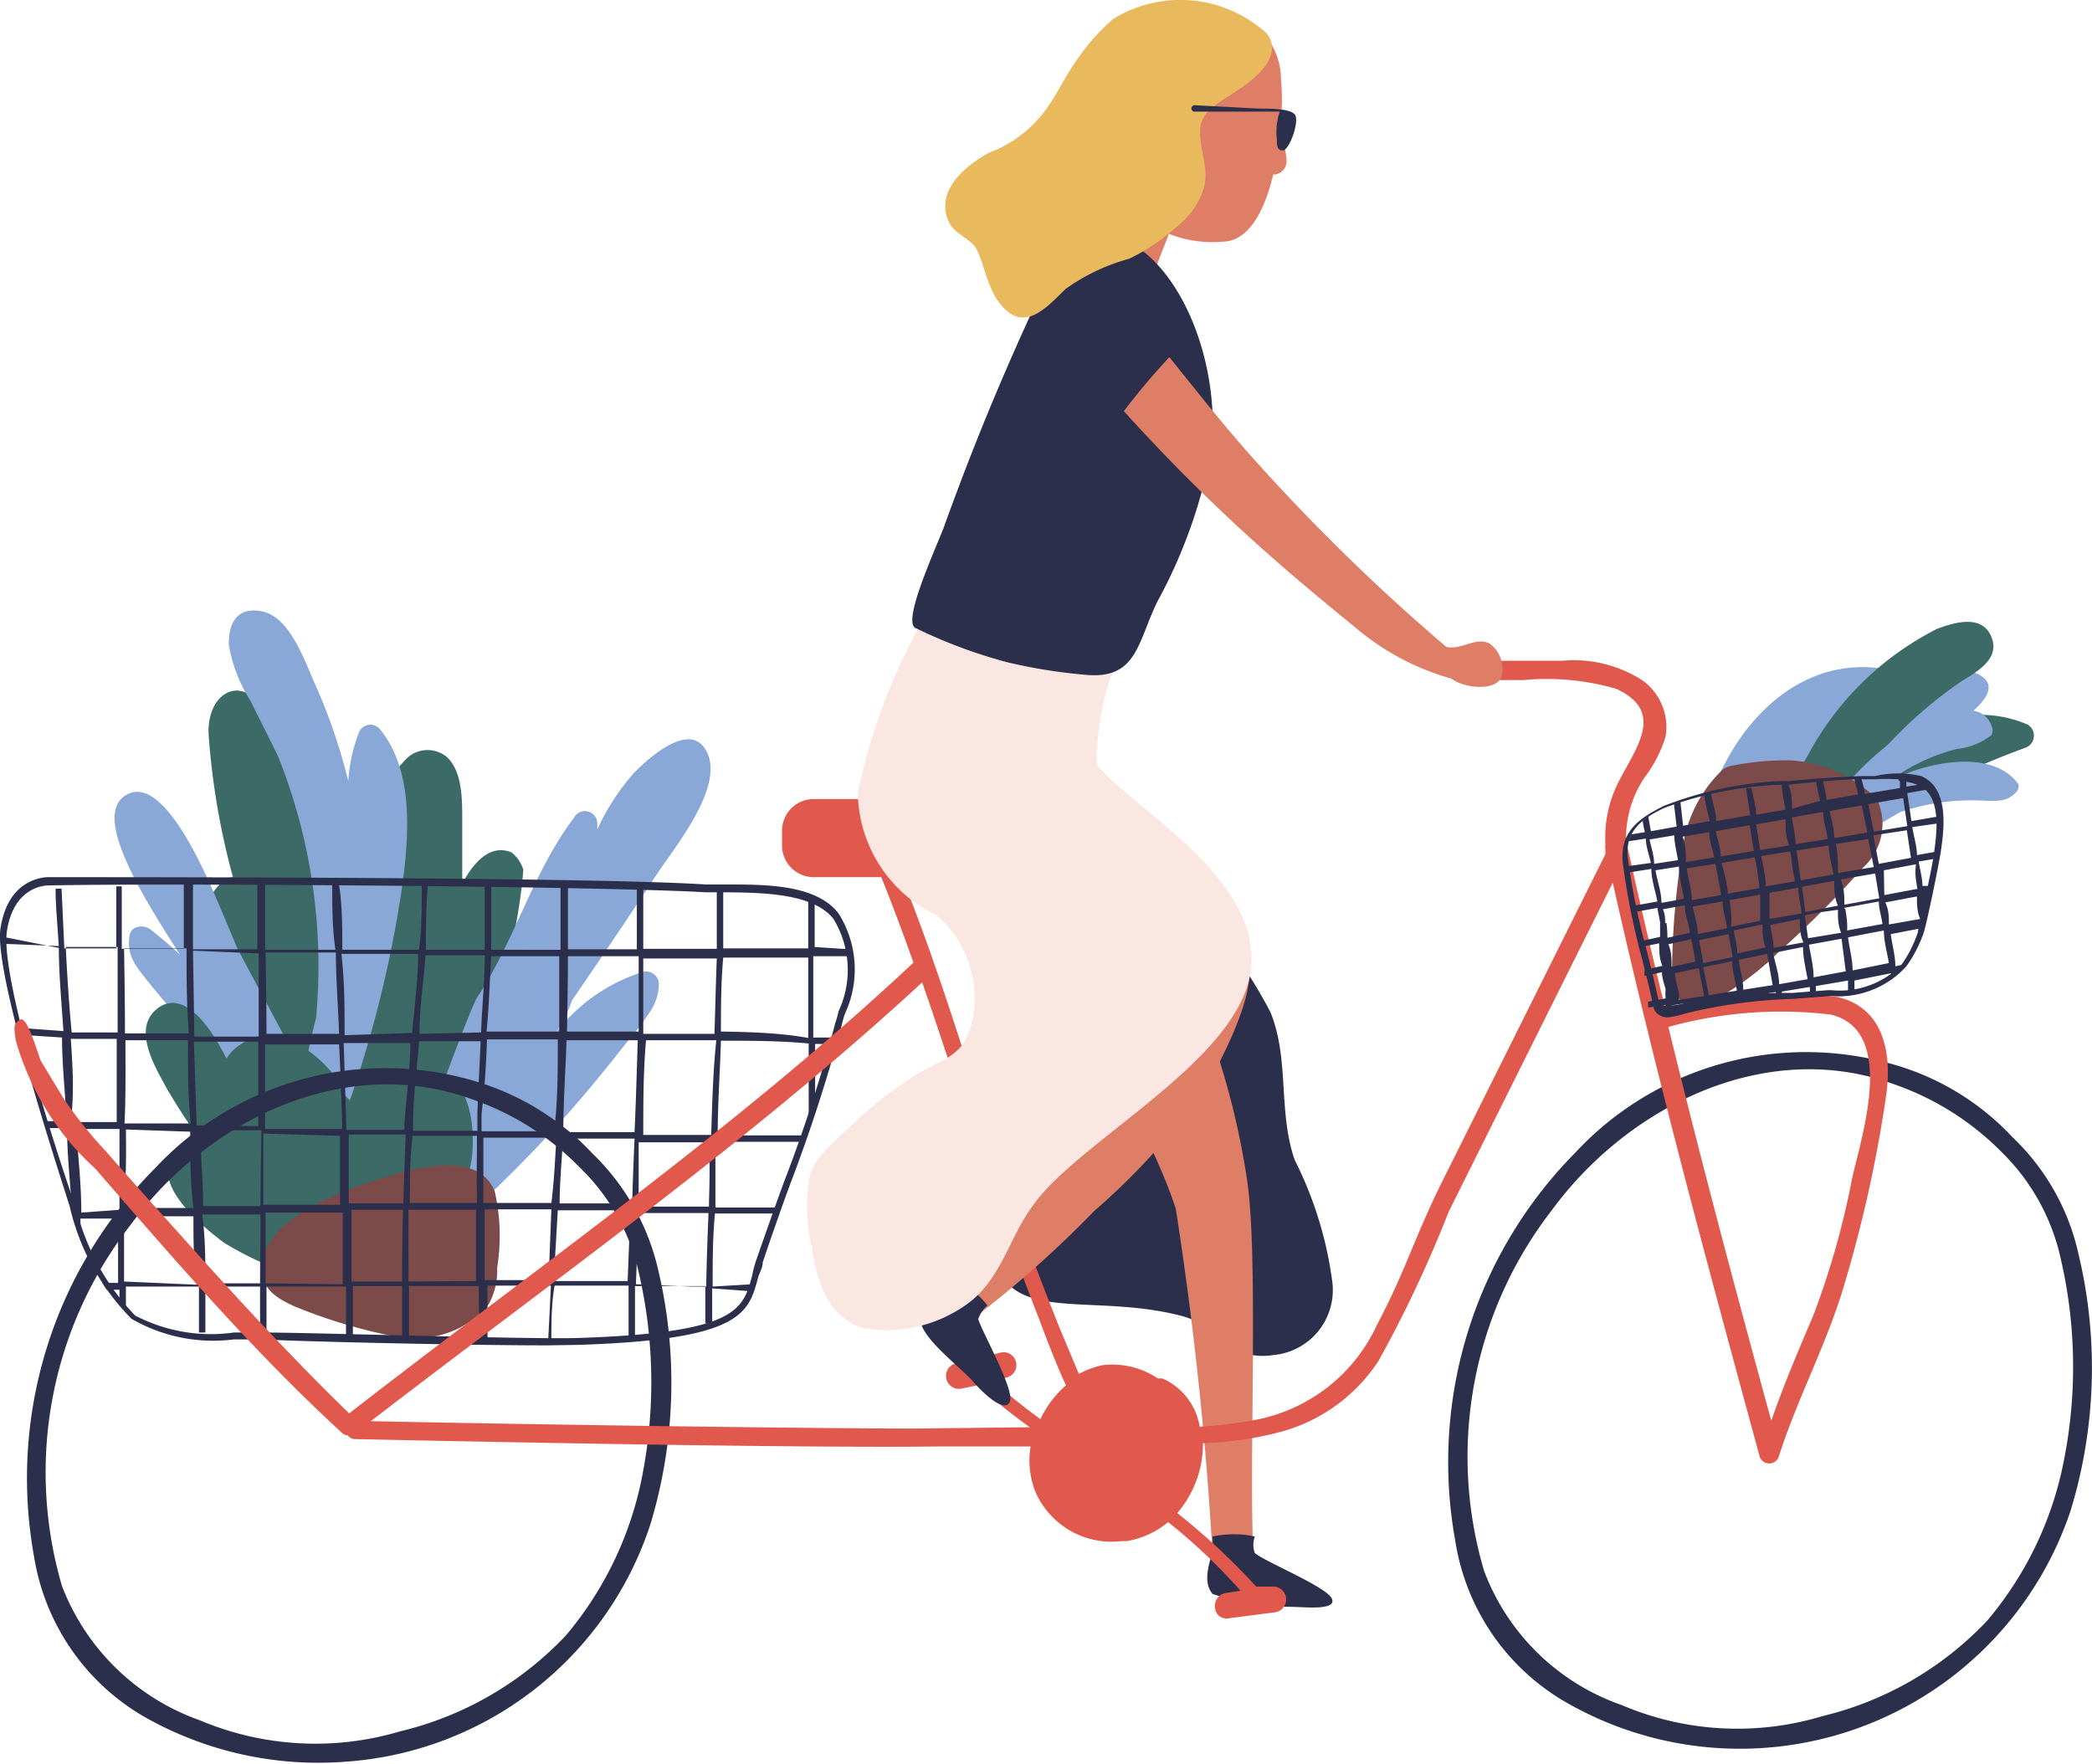
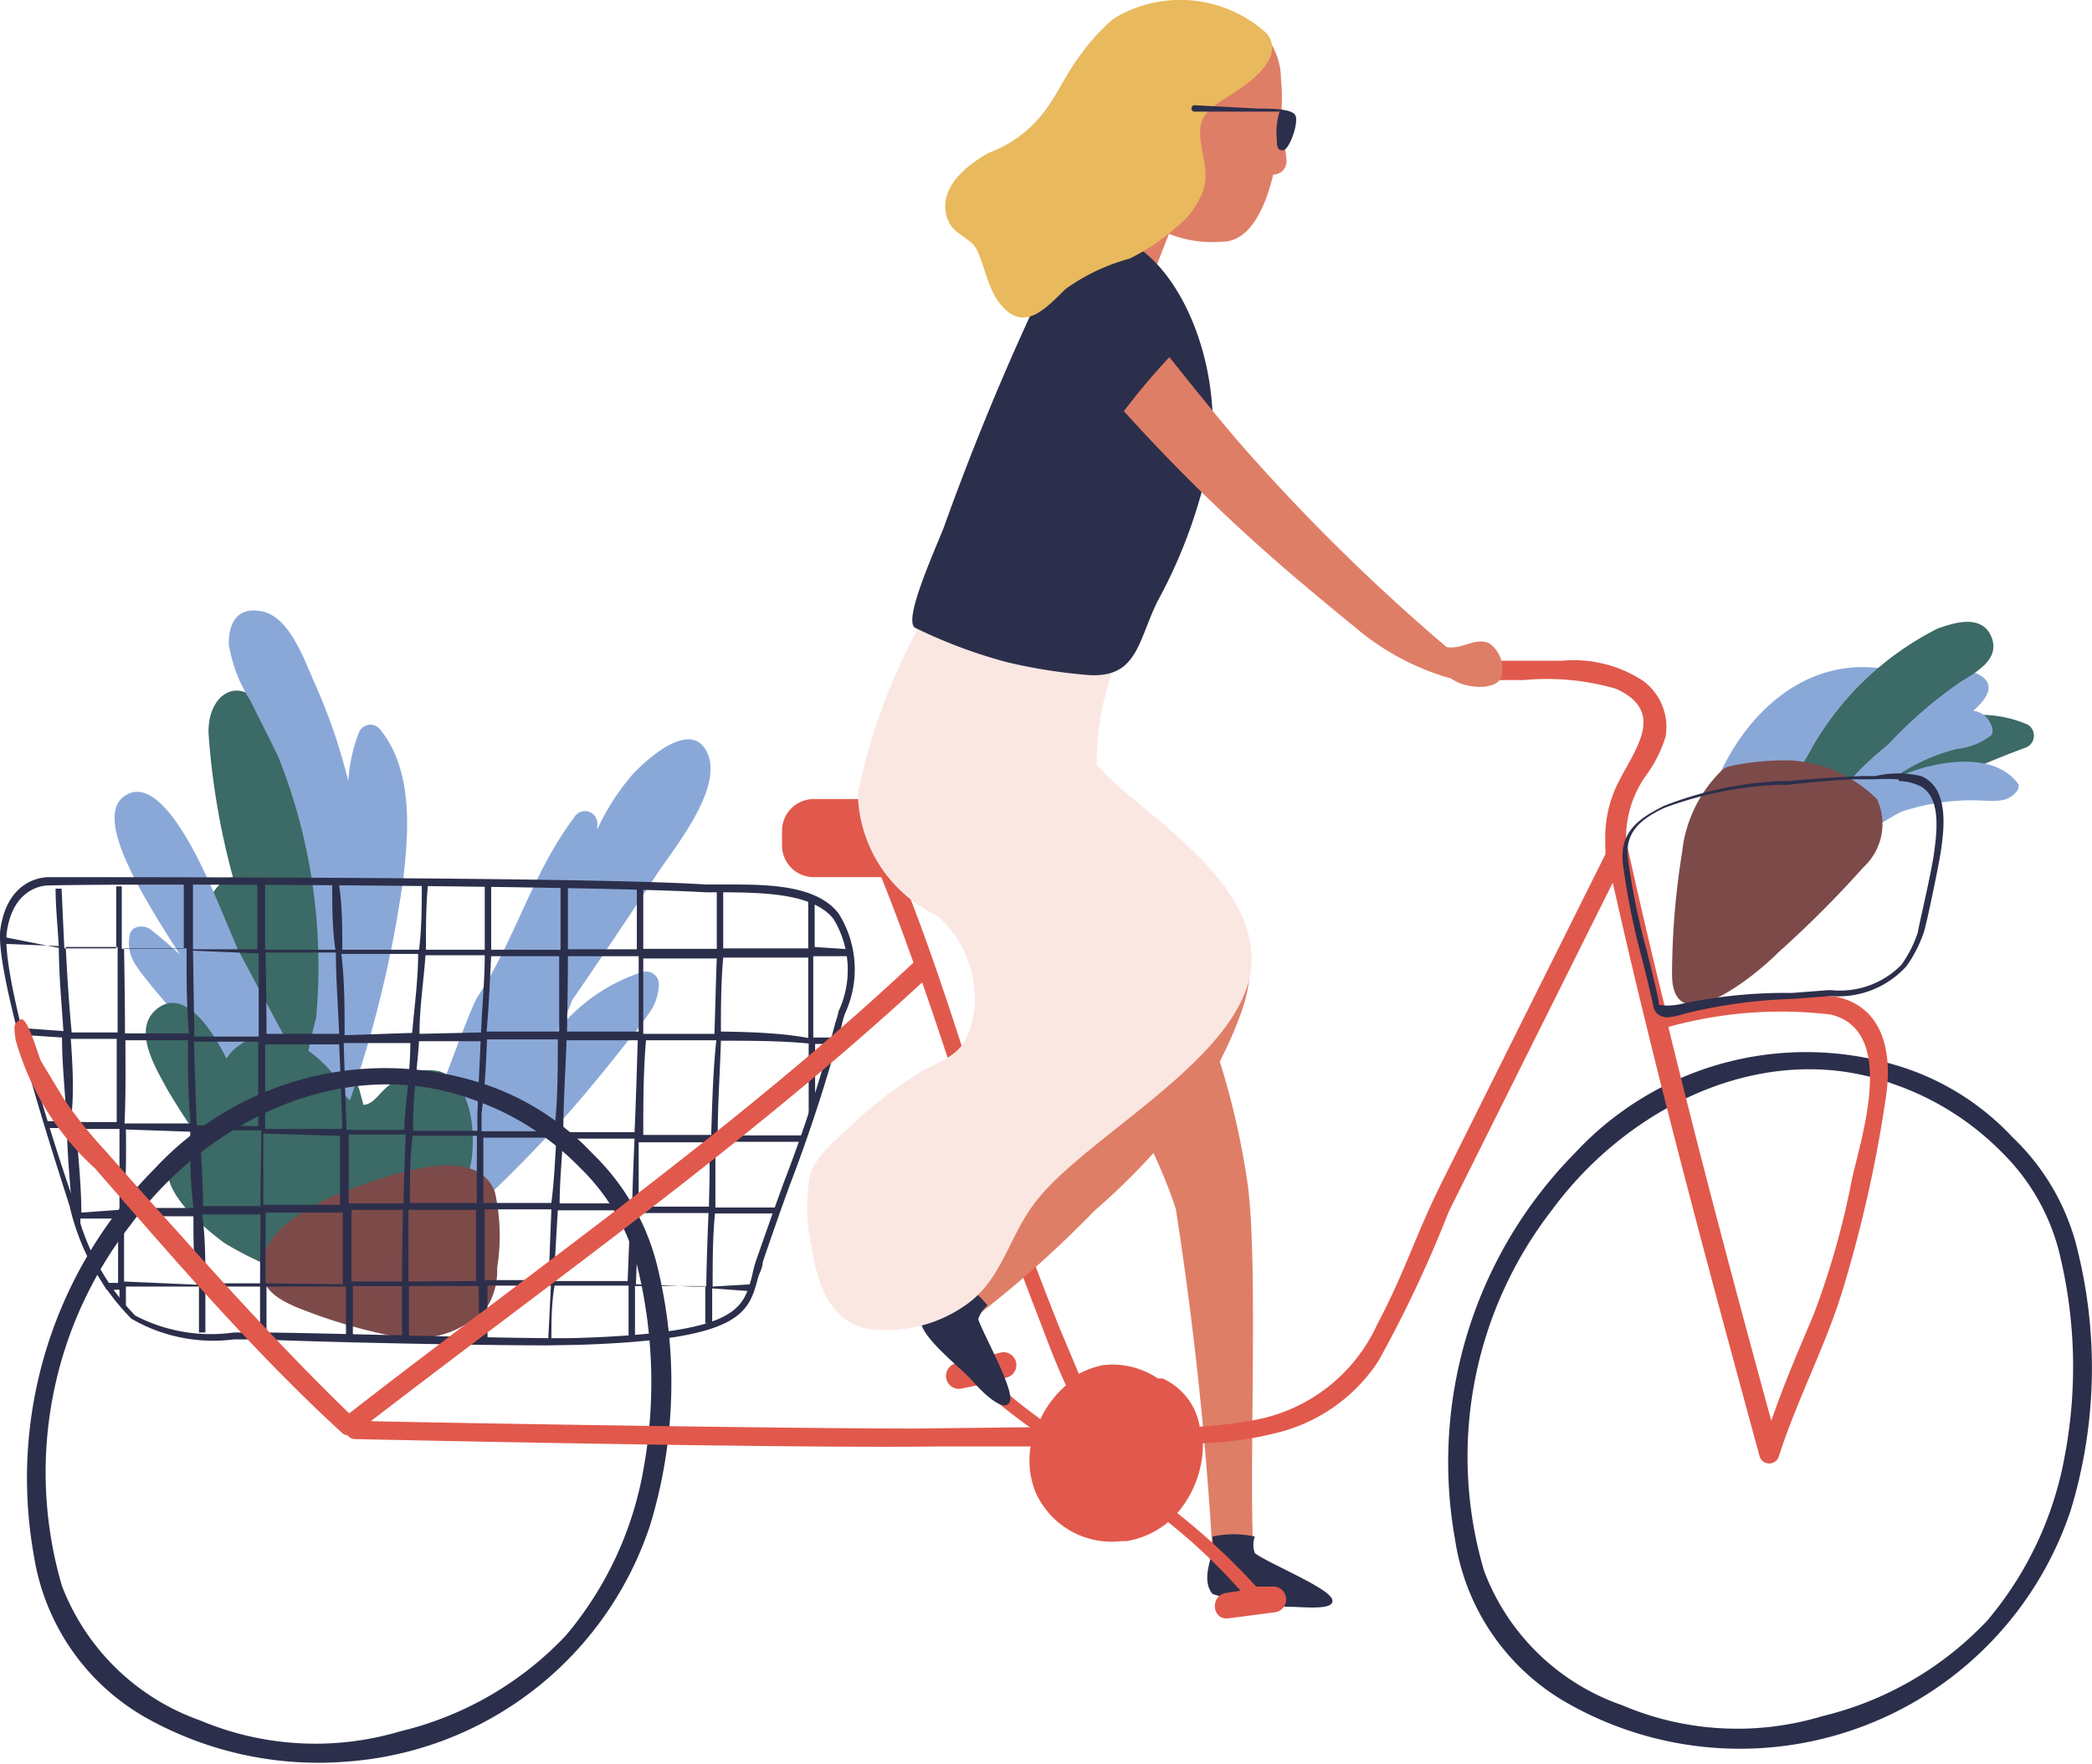
<svg xmlns="http://www.w3.org/2000/svg" viewBox="0 0 45.53 38.4">
  <defs>
    <style>.cls-1{fill:#8aa8d7;}.cls-2{fill:#3c6a66;}.cls-3{fill:#7d4a4a;}.cls-4{fill:#2c2f4b;}.cls-5{fill:#df7e67;}.cls-6{fill:#e1594c;}.cls-7{fill:#fbe7e2;}.cls-8{fill:#e9b95e;}</style>
  </defs>
  <g id="レイヤー_2" data-name="レイヤー 2">
    <g id="レイヤー_1-2" data-name="レイヤー 1">
      <g id="il_s3">
        <path class="cls-1" d="M43.1,14.7c-.45-.28-1.07.12-1.45.33a4.89,4.89,0,0,0-1,.75,2.06,2.06,0,0,0,.28-.81H41c.26,0,.36-.36.09-.4-2.06-.38-3.56,1.42-4,3.25a5.53,5.53,0,0,0-.14,1.62,2.8,2.8,0,0,0,.3,1.34c.53.69,1-.6,1.13-.94l.18-.38s.05,0,.07-.08l.2-.46c.38-.76.8-1.5,1.25-2.24a.23.23,0,0,0,.19.11v0a.22.22,0,0,0,.39,0C41.27,16.5,44,15.24,43.1,14.7Zm-5.54,4.82a2.7,2.7,0,0,1,.07-.41h.07C37.65,19.24,37.61,19.38,37.56,19.52Z" />
        <path class="cls-2" d="M44.13,15.77a2.55,2.55,0,0,0-2.48.25,8.61,8.61,0,0,0-.83.49,9.53,9.53,0,0,1,1.82-1.65c.32-.21.91-.49.7-1s-.83-.3-1.17-.18a6.52,6.52,0,0,0-2.83,2.77,9,9,0,0,0-1.18,3.09c-.09.13-.17.26-.25.4a.25.25,0,0,0,.13.37s0,.07,0,.1c0,.36.52.34.56,0s0-.42.09-.63a5.12,5.12,0,0,1,.5-.63.27.27,0,0,0,.21-.2h0a.27.27,0,0,0,.3-.06c.37-.36.75-.73,1.13-1.07a19.47,19.47,0,0,1,3.26-1.55A.28.28,0,0,0,44.13,15.77Z" />
        <path class="cls-1" d="M43.93,17.07c-.53-.75-1.84-.5-2.55-.19l-.09,0a4.11,4.11,0,0,1,1.3-.58,1.46,1.46,0,0,0,.75-.3.23.23,0,0,0,0-.21c-.31-.83-1.84.12-2.24.41a6.5,6.5,0,0,0-1.28,1.34c-.46.47-1.23,1.22-1.26,1.84a.19.19,0,0,0,.07.16.14.14,0,0,0,0,.09l-.23.31c-.16.22.2.43.36.22a6.78,6.78,0,0,1,2.61-2.49,4.85,4.85,0,0,1,1.89-.24c.29,0,.44,0,.62-.19A.2.2,0,0,0,43.93,17.07Z" />
        <path class="cls-3" d="M40.85,17.39A2.94,2.94,0,0,0,39,16.55a5.81,5.81,0,0,0-1.33.12.48.48,0,0,0-.18.08,2.91,2.91,0,0,0-.88,1.79,17,17,0,0,0-.22,2.66c0,1.53,1.85,0,2.3-.46a23.57,23.57,0,0,0,1.87-1.87A1.28,1.28,0,0,0,40.85,17.39Z" />
        <path class="cls-2" d="M8.55,26.49l-.08-.3a.28.28,0,0,0,0-.24L8,24.3a.31.31,0,0,0-.05-.1l-.13-.49a.54.54,0,0,0-.07-.13c-.18-.76-.37-1.52-.58-2.27-.1-.51-.19-1-.29-1.54a13.06,13.06,0,0,0-1.1-4.28c-.52-.86-1.28-.41-1.24.49a16.06,16.06,0,0,0,.53,3.11.43.43,0,0,0-.23.1c-.9.81,0,2.38.37,3.25a24.11,24.11,0,0,0,2.1,3.91,2.21,2.21,0,0,0,1,1.25.35.35,0,0,0,.48-.13l.2-.45A.39.39,0,0,0,8.55,26.49Z" />
-         <path class="cls-2" d="M9.5,25.9l0-.15c.68-2.26,1.7-4.43,1.89-6.82a.75.75,0,0,0-.26-.38c-.47-.19-.83.23-1.07.68,0-.46,0-.93,0-1.39s0-1.06-.34-1.37a.66.66,0,0,0-.92.09C8,17.37,8,19,7.87,20.11a35,35,0,0,0-.15,4.8.26.26,0,0,0,.23.25l0,.33a1.27,1.27,0,0,1,0,.2l0,.18a.31.31,0,0,0,0,.2.89.89,0,0,0,.3.59.29.29,0,0,0,.41,0v0a.28.28,0,0,0,.29.27C9.4,26.88,9.42,26.3,9.5,25.9Z" />
        <path class="cls-1" d="M8.26,15.86a.27.27,0,0,0-.44.06A3.5,3.5,0,0,0,7.58,17a12.41,12.41,0,0,0-.74-2.15c-.21-.47-.53-1.41-1.12-1.54s-.75.3-.74.72a3.26,3.26,0,0,0,.47,1.22c.2.41.41.81.61,1.23a12.31,12.31,0,0,1,.82,5.67v0a14.93,14.93,0,0,0-.4,2.21c.06.21.64.84.76.6a25.48,25.48,0,0,0,1.53-5.79C8.9,18.12,9,16.75,8.26,15.86Z" />
        <path class="cls-1" d="M14,21.15a3.84,3.84,0,0,0-2,1.46,2.86,2.86,0,0,0,.45-.84c.62-.9,1.23-1.81,1.83-2.72.37-.57,1.46-1.87,1.12-2.65s-1.31.12-1.61.43A5,5,0,0,0,13,18.05v-.11a.27.27,0,0,0-.51-.14c-.9,1.19-1.28,2.66-2.1,3.9-.2.3-1.54,4.06-1.62,4.34-.65-.73-1.81-2-1.85-2.11-.58-1.1-1.17-2.19-1.75-3.28l-.42-1c-.22-.5-1.13-2.73-1.94-2.38s.07,1.91,1.11,3.51q-.31-.29-.63-.54c-.14-.12-.43-.11-.47.12-.07.43.13.66.4,1s.76.9,1.15,1.34a24.84,24.84,0,0,0,2.68,2.65h0l.73.77a2.84,2.84,0,0,0,1,.42.31.31,0,0,0,.13.1q-.08.16-.15.36c-.11.29.28.43.47.27a30,30,0,0,0,3.1-3c.46-.52.9-1.06,1.33-1.61a6,6,0,0,0,.5-.66,1.11,1.11,0,0,0,.18-.59A.28.28,0,0,0,14,21.15Z" />
        <path class="cls-2" d="M9.58,23.32a1.23,1.23,0,0,0-1.11.3c-.26.19-.36.5-.69.41s-.4-.51-.54-.67c-.48-.57-1.31-1.13-2-.63a.92.92,0,0,0-.31.31c-.42-.84-1-1.52-1.53-1.07s0,1.29.23,1.72a14.23,14.23,0,0,0,.8,1.22.8.8,0,0,0-.69.28c-.41.65.74,1.56,1.14,1.86a7.6,7.6,0,0,0,3.42,1.08.31.31,0,0,0,.32-.19.32.32,0,0,0,.13-.23v-.05l0,0c.5-.85,1.33-1.36,1.51-2.4C10.35,24.63,10.27,23.58,9.58,23.32Z" />
        <path class="cls-3" d="M10.77,25.94c-.38-1-2-.45-2.75-.2s-2.4.88-2.31,1.92c0,.42.36.62.72.78a11.65,11.65,0,0,0,2.18.65.22.22,0,0,0,.14,0h0a2,2,0,0,0,1.89-.71,1.54,1.54,0,0,0,.18-.79A4.35,4.35,0,0,0,10.77,25.94Z" />
        <path class="cls-4" d="M11.9,29.28c-1.69,0-5.27-.08-6.21-.13h-.6a3.54,3.54,0,0,1-2.23-.45,5.11,5.11,0,0,1-1.34-2.43c0-.05-1.67-5-1.51-6.06s.9-1.12,1.05-1.12c2.33,0,11.89,0,14.31.16h.49c.81,0,1.91,0,2.39.63h0a2.28,2.28,0,0,1,.14,2.18,1.82,1.82,0,0,0-.07.25,35.72,35.72,0,0,1-1.13,3.48c-.19.52-.38,1.06-.59,1.68,0,.12-.07.23-.1.33-.21.79-.36,1.36-3.95,1.47ZM5.29,29h.4c1.1,0,5.74.15,6.86.12,3.49-.11,3.62-.61,3.82-1.36a2.46,2.46,0,0,1,.09-.34c.22-.63.41-1.17.6-1.69a32.31,32.31,0,0,0,1.12-3.47,1.82,1.82,0,0,0,.07-.25A2.13,2.13,0,0,0,18.14,20h0c-.43-.55-1.5-.57-2.28-.58l-.49,0c-2.43-.14-12-.2-14.31-.15-.13,0-.77.06-.91,1s1,4.61,1.5,6a5.14,5.14,0,0,0,1.29,2.36A3.56,3.56,0,0,0,5.09,29Z" />
        <path class="cls-4" d="M17.73,20.61c0-.34,0-.69,0-1l-.14-.06c0,.37,0,.73,0,1.09-.62,0-1.23,0-1.85,0,0-.44,0-.88,0-1.32h-.14c0,.44,0,.88,0,1.33H14c0-.47,0-.94,0-1.4h-.14c0,.47,0,.94,0,1.41H12.36c0-.49,0-1,0-1.45H12.2c0,.49,0,1,0,1.46H10.69c0-.49,0-1,0-1.47h-.14c0,.49,0,1,0,1.47H9.27c0-.49,0-1,.05-1.48H9.18c0,.49,0,1-.06,1.48l-1.67,0c0-.49,0-1-.08-1.47H7.23c0,.49,0,1,.07,1.47l-1.53,0,0-1.45H5.6l0,1.44c-.42,0-.84,0-1.26,0H4.2l0-1.41H4l0,1.4-1.35,0,0-1.36H2.53c0,.45,0,.9,0,1.35l-1.13,0-.06-1.3H1.21c0,.43.05.86.07,1.29L.07,20.39c0,.05,0,.09,0,.15l1.21.05c0,.61.06,1.23.1,1.85l-.95-.07,0,.15.92.06c0,.6.07,1.21.1,1.82l-.5,0,.05.15h.46c0,.6.07,1.21.11,1.81l.18.51,0-.35.82,0v1.4l-.34,0,.09.15H2.6v.32l.14.15V28l1.59,0c0,.34,0,.67,0,1h.14c0-.34,0-.68,0-1H5.66c0,.34,0,.67,0,1h.14c0-.34,0-.68,0-1l1.73,0c0,.36,0,.73,0,1.09h.15c0-.37,0-.74,0-1.1l1.07,0c0,.38,0,.76,0,1.14H8.9c0-.38,0-.76,0-1.14l1.52,0c0,.39,0,.79.05,1.19h.14c0-.4,0-.8,0-1.2h1.38l-.06,1.21H12c0-.4,0-.81.07-1.21.53,0,1.07,0,1.61,0,0,.38,0,.75,0,1.13h.14c0-.37,0-.75,0-1.12l.74,0,.79,0,0,.81.15,0c0-.26,0-.51,0-.76l.82.06a.88.88,0,0,0,.05-.15L15.51,28c0-.53,0-1.06.05-1.59l1.35,0,.05-.13-1.39,0c0-.48,0-.95,0-1.43h1.87l.05-.14H15.62c0-.68.05-1.37.07-2.06.64,0,1.27,0,1.91.06,0,.62,0,1.24,0,1.85.05-.14.1-.29.14-.44,0-.47,0-.93,0-1.4l.41,0s0-.09,0-.14l-.45,0c0-.59,0-1.18,0-1.77h.79a.77.77,0,0,0,0-.15Zm-16.3,0,1.13,0c0,.62,0,1.24,0,1.86l-1,0C1.5,21.83,1.46,21.21,1.43,20.59Zm.11,2,1,0c0,.6,0,1.21,0,1.81l-1,0C1.62,23.8,1.58,23.19,1.54,22.59Zm.23,3.78c0-.61-.07-1.21-.11-1.82l.94,0v1.76Zm3.86-5.64c0,.6,0,1.21,0,1.81-.47,0-.93,0-1.4,0L4.2,20.69ZM2.7,20.64l1.36,0c0,.62,0,1.24.05,1.85l-1.39,0C2.72,21.88,2.71,21.26,2.7,20.64Zm0,2c.46,0,.92,0,1.39,0,0,.61,0,1.21.06,1.81l-1.44,0C2.74,23.84,2.73,23.24,2.73,22.64Zm0,1.94,1.44.05c0,.55,0,1.1.07,1.66l-1.51,0C2.74,25.75,2.75,25.17,2.74,24.58Zm0,3.31c0-.48,0-.95,0-1.42l1.51,0c0,.49,0,1,.07,1.49Zm1.58-3.4-.06-1.82h1.4c0,.62,0,1.23,0,1.84Zm1.34,3.44H4.47c0-.5,0-1-.07-1.5l1.27,0C5.67,26.9,5.66,27.41,5.66,27.93Zm0-1.68H5l-.58,0c0-.55-.05-1.1-.07-1.65l1.34,0C5.68,25.19,5.67,25.72,5.67,26.25Zm6.69-5.44H13.9c0,.55,0,1.09,0,1.64H12.34C12.35,21.9,12.36,21.35,12.36,20.81Zm-1.67,0h1.53c0,.55,0,1.09,0,1.64l-1.58,0C10.64,21.92,10.66,21.36,10.69,20.8Zm-.09,1.81,1.59,0c0,.68,0,1.36-.08,2l-1.58,0v-.38C10.55,23.69,10.58,23.15,10.6,22.61Zm-3.15,2.1c0,.5,0,1,0,1.5l-1.67,0V24.67Zm0-.15-1.63,0c0-.61,0-1.22,0-1.84H7.38C7.41,23.3,7.43,23.93,7.45,24.56ZM5.78,20.73l1.53,0c0,.59.05,1.18.07,1.77H5.8C5.8,21.94,5.79,21.34,5.78,20.73Zm0,7.2c0-.52,0-1,0-1.54l1.68,0,0,1.56Zm1.72-5.4c0-.59,0-1.18-.07-1.77l1.67,0c0,.57-.08,1.14-.13,1.72Zm1.23,5.36-1.08,0,0-1.56H8.77C8.76,26.85,8.75,27.37,8.75,27.89Zm0-1.7-1.14,0c0-.5,0-1,0-1.5l1.24,0C8.81,25.22,8.79,25.71,8.78,26.19Zm.07-1.6-1.26,0-.06-1.89,1.45,0c0,.59-.09,1.19-.13,1.78Zm1.53,1.59H8.92c0-.48,0-1,.06-1.46l1.4,0C10.38,25.23,10.37,25.71,10.38,26.18ZM8.89,27.89c0-.52,0-1,0-1.56h1.47c0,.52,0,1,0,1.55Zm1.5-3.66v.38l-1.4,0v-.16c0-.59.09-1.19.13-1.79l1.34,0C10.44,23.15,10.41,23.69,10.39,24.23ZM9.13,22.5c0-.57.09-1.14.13-1.71h1.29c0,.56-.06,1.12-.08,1.68Zm2.81,5.36H10.55c0-.51,0-1,0-1.54H12ZM12,26.18H10.52c0-.47,0-.95,0-1.42h1.59C12.08,25.24,12.06,25.71,12,26.18Zm1.66,1.7-1.61,0,.09-1.54h1.58Zm.07-1.69H12.18c0-.47.05-.94.07-1.41l1.56,0C13.79,25.25,13.77,25.72,13.76,26.19Zm.05-1.55H12.26c0-.68.05-1.36.07-2h1.55C13.86,23.27,13.84,24,13.81,24.64ZM15.37,28l-.32,0-1.21-.05.06-1.55,1.47,0h.05C15.4,26.88,15.38,27.41,15.37,28Zm.06-1.74-1.53,0c0-.47,0-.93,0-1.4h1.52C15.46,25.27,15.44,25.74,15.43,26.21Zm.05-1.56H14c0-.69,0-1.37.06-2.06h1.53C15.52,23.28,15.5,24,15.48,24.65Zm.07-2.2H14c0-.55,0-1.09,0-1.64H15.6C15.58,21.34,15.57,21.9,15.55,22.45Zm.14,0c0-.55,0-1.11.05-1.66h.59l1.26,0c0,.58,0,1.17,0,1.75C17,22.48,16.33,22.46,15.69,22.45Z" />
-         <path class="cls-4" d="M28.18,25.25c-.37-1.05-.11-2.19-.53-3.22a10.83,10.83,0,0,0-1.78-2.48c-.81-1-1.61-2-2.43-3-.39-.49-1.07.2-.69.69.62.78,1.25,1.55,1.88,2.33l-.15-.06c-.37-.15-.69.27-.61.6s.13.55.19.82a1.09,1.09,0,0,0,0,.18l0,.14a.47.47,0,0,0-.61.58c.15.48.29.95.43,1.43a.49.49,0,0,0-.34.44v0c-.32-.55-1.13-.06-.85.5l0,0-.11.08c-.28-.06-2.21,1-2.2,1.39A3.91,3.91,0,0,0,22,28c.68.6,2.16.23,3.72.64.86.23,1,1,2,.85a1.42,1.42,0,0,0,1.28-1.56A8.23,8.23,0,0,0,28.18,25.25Z" />
        <path class="cls-5" d="M27.31,34.24c-.17-1.55.1-6.63-.16-8.5A17,17,0,0,0,25,19.61,8.52,8.52,0,0,0,23.05,21c.7,1.63,2,3.64,2.54,5.31A77.22,77.22,0,0,1,26.4,34c0,.27.55.46.52.19s-.16-.55-.06-.37l0,0,.06.45C27,34.52,27.33,34.51,27.31,34.24Z" />
        <path class="cls-4" d="M27.31,33.8a.52.52,0,0,1,0-.36,2.19,2.19,0,0,0-.92,0,2,2,0,0,1,0,.25c0,.2-.26.69,0,1a5.55,5.55,0,0,0,1.7.28c.27,0,1,.09.9-.17S27.55,34,27.31,33.8Z" />
        <path class="cls-4" d="M14.33,27.66a5.11,5.11,0,0,0-1.44-2.56,5.71,5.71,0,0,0-2.52-1.56,6.85,6.85,0,0,0-7,1.89A9.55,9.55,0,0,0,.74,33.87,4.93,4.93,0,0,0,3.1,37.34a7.66,7.66,0,0,0,4.43,1,7.52,7.52,0,0,0,6.62-5.15A10.63,10.63,0,0,0,14.33,27.66ZM14,32a7.64,7.64,0,0,1-1.69,3.6,7.29,7.29,0,0,1-3.6,2.08,6.47,6.47,0,0,1-4.36-.24,5,5,0,0,1-3-2.92,8.77,8.77,0,0,1,1.49-7.86c1.7-2.32,4.7-3.74,7.45-2.73a6,6,0,0,1,2.33,1.48,4.57,4.57,0,0,1,1.24,2.11A10.58,10.58,0,0,1,14,32Z" />
        <path class="cls-4" d="M45.24,27.31a5,5,0,0,0-1.44-2.56,5.66,5.66,0,0,0-2.51-1.56,6.86,6.86,0,0,0-7,1.89,9.58,9.58,0,0,0-2.62,8.44A4.93,4.93,0,0,0,34,37a7.59,7.59,0,0,0,11.06-4.11A10.63,10.63,0,0,0,45.24,27.31Zm-.3,4.36a7.64,7.64,0,0,1-1.69,3.6,7.26,7.26,0,0,1-3.59,2.08,6.4,6.4,0,0,1-4.36-.24,4.93,4.93,0,0,1-3-2.92,8.76,8.76,0,0,1,1.48-7.86c1.7-2.31,4.71-3.74,7.45-2.73a6.1,6.1,0,0,1,2.34,1.48,4.64,4.64,0,0,1,1.23,2.11A10.42,10.42,0,0,1,44.94,31.67Z" />
        <path class="cls-6" d="M40,21.7a9.34,9.34,0,0,0-3.75.28h0c-.3-1.22-.59-2.45-.86-3.69a2.35,2.35,0,0,1,.41-1.38,2.82,2.82,0,0,0,.45-.88,1.25,1.25,0,0,0-.5-1.22A2.76,2.76,0,0,0,34,14.38l-2.22,0a.21.21,0,0,0,0,.42l1.39,0a5.38,5.38,0,0,1,2,.19c1.08.49.44,1.28.07,2a2.66,2.66,0,0,0-.3,1.38.29.29,0,0,0,0,.1s0,.08,0,.12l-3.54,7.1c-.61,1.22-.8,1.95-1.43,3.14a3.66,3.66,0,0,1-2.64,2.07,9.91,9.91,0,0,1-1.22.15A1.39,1.39,0,0,0,25.3,30l-.1,0A1.78,1.78,0,0,0,24,29.71a2,2,0,0,0-.52.19l-.42-1c-.51-1.28-1-2.58-1.41-3.89C21,23,20.4,21,19.63,19.09h1.81a.69.69,0,0,0,.7-.69v-.32a.69.69,0,0,0-.7-.69H18.85a.17.17,0,0,0-.14,0h-1a.69.69,0,0,0-.69.69v.32a.69.69,0,0,0,.69.69h1.47c.25.62.48,1.24.7,1.86-3.82,3.58-8.15,6.6-12.28,9.81-1.28-1.24-2.48-2.55-3.67-3.88-.55-.61-1.1-1.22-1.64-1.84a9.1,9.1,0,0,1-.91-1.14l-.49-.81c-.06-.13-.3-1-.45-.9s-.14.14-.1.44a5.94,5.94,0,0,0,1.73,2.8c1.74,2,3.46,4,5.38,5.76h0a.21.21,0,0,0,.12.05.19.19,0,0,0,.16.08c2.82.06,9.88.2,12.7.16l2,0a1.85,1.85,0,0,0,.11,1,1.81,1.81,0,0,0,1.87,1.06l.11,0a1.89,1.89,0,0,0,1-.5,2.3,2.3,0,0,0,.66-1.63,7.59,7.59,0,0,0,1.7-.25A3.69,3.69,0,0,0,30,29.62a26.79,26.79,0,0,0,1.53-3.25l3.57-7.16c.94,4.19,2.07,8.35,3.2,12.5a.22.22,0,0,0,.41,0c.41-1.29,1.07-2.5,1.44-3.79a28.57,28.57,0,0,0,.9-4.08C41.18,22.92,41,21.94,40,21.7ZM19.91,31.09c-2.54,0-9-.1-11.84-.16,4-3.08,8.24-6.08,12-9.55.43,1.23.82,2.47,1.24,3.7s.84,2.44,1.31,3.64c.18.48.38,1,.58,1.43a2.23,2.23,0,0,0-.63.91Zm20.4-5.45a17.71,17.71,0,0,1-.85,3c-.32.75-.64,1.5-.91,2.28-.78-2.85-1.54-5.7-2.24-8.57h0a9.16,9.16,0,0,1,3.53-.27C41.28,22.42,40.52,24.71,40.31,25.64Z" />
        <path class="cls-4" d="M36.31,22.14a.33.33,0,0,1-.2-.05.25.25,0,0,1-.12-.16c-.08-.38-.17-.74-.26-1.09a15.49,15.49,0,0,1-.41-2.05c-.08-.72.4-1,.89-1.25A8,8,0,0,1,38.72,17l.21,0c.58-.06,1.15-.09,1.58-.11l.3,0a2.22,2.22,0,0,1,1,0h0c.62.26.5,1.16.43,1.64-.05.33-.31,1.58-.37,1.76h0a2.84,2.84,0,0,1-.38.74,2,2,0,0,1-1.61.65H39.8l-.78.06a11.07,11.07,0,0,0-2.35.32h0A1.76,1.76,0,0,1,36.31,22.14Zm5-5.18a4.56,4.56,0,0,0-.51,0l-.31,0c-.43,0-1,.06-1.58.12l-.2,0a8.1,8.1,0,0,0-2.48.5c-.63.29-.86.61-.8,1.11a15.2,15.2,0,0,0,.41,2c.09.36.18.72.26,1.1,0,0,0,.06,0,.07s.17.05.44,0h0A10.83,10.83,0,0,1,39,21.61l.78-.06h.08A1.88,1.88,0,0,0,41.38,21a2.61,2.61,0,0,0,.36-.71v0c0-.06.29-1.27.35-1.71s.18-1.27-.34-1.49h0A1.09,1.09,0,0,0,41.34,17Z" />
-         <path class="cls-4" d="M42,19.28l-.16,0c0-.18-.06-.36-.08-.53l.35-.06c0-.06,0-.11,0-.15l-.39.07c0-.2-.07-.4-.1-.61l.56-.08v-.15l-.58.1-.09-.61.52-.09a.4.4,0,0,0-.1-.12l-.44.07,0-.27h-.14l0,.3-.77.13c0-.12-.05-.25-.08-.37h-.14c0,.13.06.26.08.38l-.69.12c0-.15-.06-.3-.08-.45h-.14c0,.15.05.31.08.47L39,17.6c0-.17,0-.35-.08-.52h-.14c0,.18.05.36.08.54l-.64.11c0-.19-.07-.39-.1-.58H38l.09.59-.74.13c0-.2-.08-.39-.11-.59l-.14,0c0,.2.07.39.11.59l-.58.1-.06-.54-.14.05.06.51-.56.1-.06-.33-.12.1a2.21,2.21,0,0,0,.05.25l-.3.05-.06.15.38-.06c0,.17.07.35.11.53l-.49.07c0,.05,0,.1,0,.14l.5-.08c0,.24.09.48.13.71l-.5.09,0,.14.5-.09.06.31c0,.11,0,.21,0,.32l-.46.1,0,.13.44-.09c0,.16,0,.33.07.49l-.39.09,0,.13.38-.08c0,.13.05.25.08.37a1.17,1.17,0,0,0,0,.2l-.38.07v.07l0,.06.38-.06a.56.56,0,0,0,0,.12l.13,0,0-.11.5-.08v.07l.14,0V21.8l.61-.1v.07H38l0-.08.65-.1,0,.12h.13l0-.13.61-.1,0,.19h.13l0-.21.7-.12,0,.27.14,0,0-.27.8-.16a.68.68,0,0,0,0,.14l.12-.11v-.06l.07,0a.27.27,0,0,0,.07-.08l.06-.09-.23.05c0-.23-.07-.47-.1-.7l.67-.13a3.63,3.63,0,0,0,.09-.38l0-.28.11,0Zm-.3.07-.69.13L41,18.94l.7-.13C41.67,19,41.7,19.17,41.73,19.35Zm-.11-.68-.7.13-.12-.62.73-.11ZM39.17,20c0,.17,0,.34.08.51l-.65.12c0-.16-.05-.33-.07-.5Zm-.66,0s0-.07,0-.11,0-.3,0-.46l.63-.11c0,.19.05.37.07.56Zm.7-.7.71-.13c0,.18,0,.36.08.54l-.36.07-.35.07C39.26,19.61,39.24,19.43,39.21,19.25Zm.73-.93.72-.11.12.61L40,19C40,18.74,40,18.53,39.94,18.32Zm.87.64.09.54-.76.14c0-.18,0-.36-.08-.55Zm.61-1.64.09.61-.73.12-.12-.6Zm-.9.16.12.59-.72.12c0-.2-.06-.4-.1-.59Zm-.72.87c0,.21.07.42.1.63l-.71.13-.09-.65Zm-.12-.73c0,.2.07.39.1.59l-.7.11c0-.19-.06-.39-.08-.58Zm-.62,1.51-.63.11c0-.22-.06-.44-.1-.66l.63-.1C39,18.7,39,18.91,39.06,19.13Zm-1.44,1.15.09.5-.64.13-.09-.5Zm-.67,0c0-.2-.07-.4-.11-.6l.65-.11c0,.19.07.39.1.58Zm.68-.74.68-.12c0,.14,0,.29,0,.43s0,.09,0,.14l-.64.13C37.7,19.92,37.66,19.72,37.63,19.53Zm1.23-1.76c0,.19,0,.38.08.57l-.63.1-.09-.56Zm-.57,1.5-.69.12c0-.22-.08-.45-.13-.67l.72-.12C38.23,18.82,38.26,19.05,38.29,19.27Zm-.21-1.37.09.56-.72.12c0-.18-.07-.37-.11-.55Zm-.75.84c.05.23.09.45.13.68l-.64.11c0-.23-.08-.46-.11-.69Zm-.13-.69c0,.19.07.37.11.55l-.62.1c0-.18,0-.36-.07-.55ZM36,18.8c0-.17-.06-.35-.1-.53l.54-.09c0,.18.05.36.08.54Zm.16.85c0-.24-.09-.47-.13-.71l.51-.08c0,.23.07.47.11.7Zm.08.44c0-.1,0-.2-.05-.3l.48-.09c0,.2.08.4.11.6l-.49.11A3.06,3.06,0,0,0,36.27,20.09Zm.14.95c0-.16,0-.33-.07-.49l.5-.11.09.49Zm.16.72c0-.05,0-.1,0-.16a2.84,2.84,0,0,1-.09-.42l.52-.11.12.61Zm.65-.1-.12-.61.63-.13c0,.21.07.43.1.64Zm.62-.91c0-.17-.05-.33-.08-.5l.63-.13c0,.17,0,.34.07.5Zm.13.79c0-.22-.07-.43-.1-.65l.62-.13.12.68Zm.78-.12c0-.23-.09-.46-.13-.68l.65-.13c0,.23.06.47.1.7Zm.63-1-.07-.5.36-.07L40,19.8c0,.17,0,.34.07.5Zm.12.85c0-.24-.06-.47-.1-.71l.71-.13.09.71Zm.66-1.51.76-.14c0,.16.06.33.08.49l-.77.14C40.21,20.11,40.19,19.94,40.16,19.78Zm.19,1.36c0-.24-.07-.48-.1-.72l.78-.15c0,.24.07.47.11.71Zm.79-1c0-.16,0-.32-.08-.48l.69-.13c0,.16,0,.33.07.49Z" />
        <path class="cls-6" d="M27.68,34.53l-.34,0a14.63,14.63,0,0,0-2.68-2.3c-.16-.08-.26.17-.11.26A12.68,12.68,0,0,1,27,34.62l-.33.05c-.34.07-.29.6.07.55l1-.13A.28.28,0,0,0,27.68,34.53Z" />
        <path class="cls-6" d="M20.93,30.22l.34-.07a14.73,14.73,0,0,0,2.9,2c.17.07.24-.2.08-.27a12.88,12.88,0,0,1-2.63-1.82l.32-.09a.28.28,0,0,0-.13-.54c-.33.08-.66.17-1,.24A.28.28,0,0,0,20.93,30.22Z" />
        <path class="cls-5" d="M26,21.09c-.08.08-.51,1.9-.6,2a.28.28,0,0,0-.51-.22l-.13.19c.14-.27.28-.54.41-.81s-.33-.61-.48-.28a39.6,39.6,0,0,1-4.39,6.72c-.17.22.16.54.38.38a23.93,23.93,0,0,0,3.14-2.72,14.75,14.75,0,0,0,2.45-2.72C28.21,20.1,26.56,20.5,26,21.09Z" />
        <path class="cls-4" d="M21.29,28.71a.68.68,0,0,1,.2-.3,2.13,2.13,0,0,0-.71-.58l-.16.19c-.16.13-.64.36-.58.75s.88,1,1.14,1.3.7.69.8.43S21.38,29,21.29,28.71Z" />
        <path class="cls-7" d="M23.87,16.63a6,6,0,0,1,.49-2.4c.12-.39-3.53-.34-3.42-.55.25-.48-.47-.9-.72-.42a13,13,0,0,0-1.55,4,3,3,0,0,0,1.73,2.67h0a2.41,2.41,0,0,1,.81,1.68,2,2,0,0,1-.19,1c-.18.38-.63.52-1,.73a8.84,8.84,0,0,0-1.5,1.16c-.3.29-.86.72-.91,1.18a3.89,3.89,0,0,0,.06,1.48c.11.72.35,1.54,1.15,1.75a3,3,0,0,0,2.27-.56c.7-.53.88-1.42,1.38-2.1,1-1.44,4.56-3.18,4.76-5.19S24.53,17.53,23.87,16.63Z" />
        <path class="cls-5" d="M28,3.49a1.87,1.87,0,0,0-.07-.4c0-.17,0-.35-.05-.53,0,0,0,0,0,0a4.15,4.15,0,0,0,0-.81,1.53,1.53,0,0,0-.6-1.23A2.7,2.7,0,0,0,25,.31C23.67.92,23.61,2.93,24.16,4a1.56,1.56,0,0,0,.44.54,2.54,2.54,0,0,0,2,.72c.57,0,.92-.66,1.11-1.46A.29.29,0,0,0,28,3.49Z" />
        <path class="cls-5" d="M25.7,4V4a.14.14,0,0,0-.14-.2.13.13,0,0,0-.21,0,.11.11,0,0,0-.07,0,.14.14,0,0,0-.25,0l0,.06a.16.16,0,0,0-.13-.1l0,0c0-.14-.11-.2-.21-.14a.17.17,0,0,0-.17,0c-.06-.07-.35-.11-.35-.11s-.51,1.44-.72,2.1c0,.12.21.15.31.11l0,0a.12.12,0,0,0,.08.11v0a.14.14,0,0,0,.24.13h0a.14.14,0,0,0,.11,0l.06-.05a.1.1,0,0,0,.14,0l0,0a.13.13,0,0,0,.2,0v0h0a.14.14,0,0,0,.25,0c.05,0,.05.56.08.49s.73-1.79.8-2.11c0,0-.15,0-.14,0A.13.13,0,0,0,25.7,4Z" />
        <path class="cls-4" d="M24.61,5.29c-.07-.08-1.11-.61-1.36-.15a57.79,57.79,0,0,0-2.71,6.34c-.26.65-.87,2-.63,2.18a10.94,10.94,0,0,0,2,.75,11.72,11.72,0,0,0,1.76.28c1.08.08,1.09-.72,1.52-1.6a11,11,0,0,0,1.19-3.4C26.52,7.82,25.72,5.91,24.61,5.29Z" />
        <path class="cls-8" d="M27.55.71a2.79,2.79,0,0,0-3.32-.3,4.55,4.55,0,0,0-.77.86c-.25.34-.42.72-.66,1.06a2.69,2.69,0,0,1-1.29,1c-.48.27-1.1.77-.9,1.4.1.32.35.38.56.58s.28.9.58,1.28c.52.68,1,.13,1.44-.3a4.33,4.33,0,0,1,1.39-.66,4.34,4.34,0,0,0,1-.67,1.77,1.77,0,0,0,.62-.86c.12-.45-.1-.84-.08-1.28s.48-.61.82-.86C28.07,1.22,27.59.75,27.55.71Z" />
        <path class="cls-5" d="M32.41,14c-.3-.14-.61.15-.93.08a43.2,43.2,0,0,1-4.22-4.12c-.76-.85-1.45-1.75-2.17-2.63-.33-.4-.74-.69-1.2-.28a.29.29,0,0,0,0,.34.93.93,0,0,0,0,.1.29.29,0,0,0-.29.47,38.77,38.77,0,0,0,3.89,4c.66.59,1.34,1.15,2,1.69a5.54,5.54,0,0,0,2.1,1.12c.3.23,1.06.28,1.1-.1A.68.68,0,0,0,32.41,14Z" />
        <path class="cls-4" d="M25.72,7.12c.17-.26-.19-.6-.43-.35h0a.27.27,0,0,0-.46-.21l0,0a.31.31,0,0,0-.21-.22.33.33,0,0,0-.17-.14c-.28-.09-.43.07-.63.24l-1.11,1c-.24.2,0,.51.27.47l.06,0a.37.37,0,0,0,.13.12l0,0c-.2.23.07.65.34.44l.19-.15a.28.28,0,0,0,.23.35c-.07.11-.15.23-.21.34-.19.32.28.58.48.29a15.27,15.27,0,0,1,1.56-1.85A.26.26,0,0,0,25.72,7.12Z" />
        <path class="cls-4" d="M28.18,2.49c-.13-.15-.69-.12-.85-.13L26,2.29a.07.07,0,0,0,0,.14l1,0c.1,0,.57,0,.85,0a1.46,1.46,0,0,0-.06.62c0,.1,0,.24.14.22S28.29,2.62,28.18,2.49Z" />
      </g>
    </g>
  </g>
</svg>